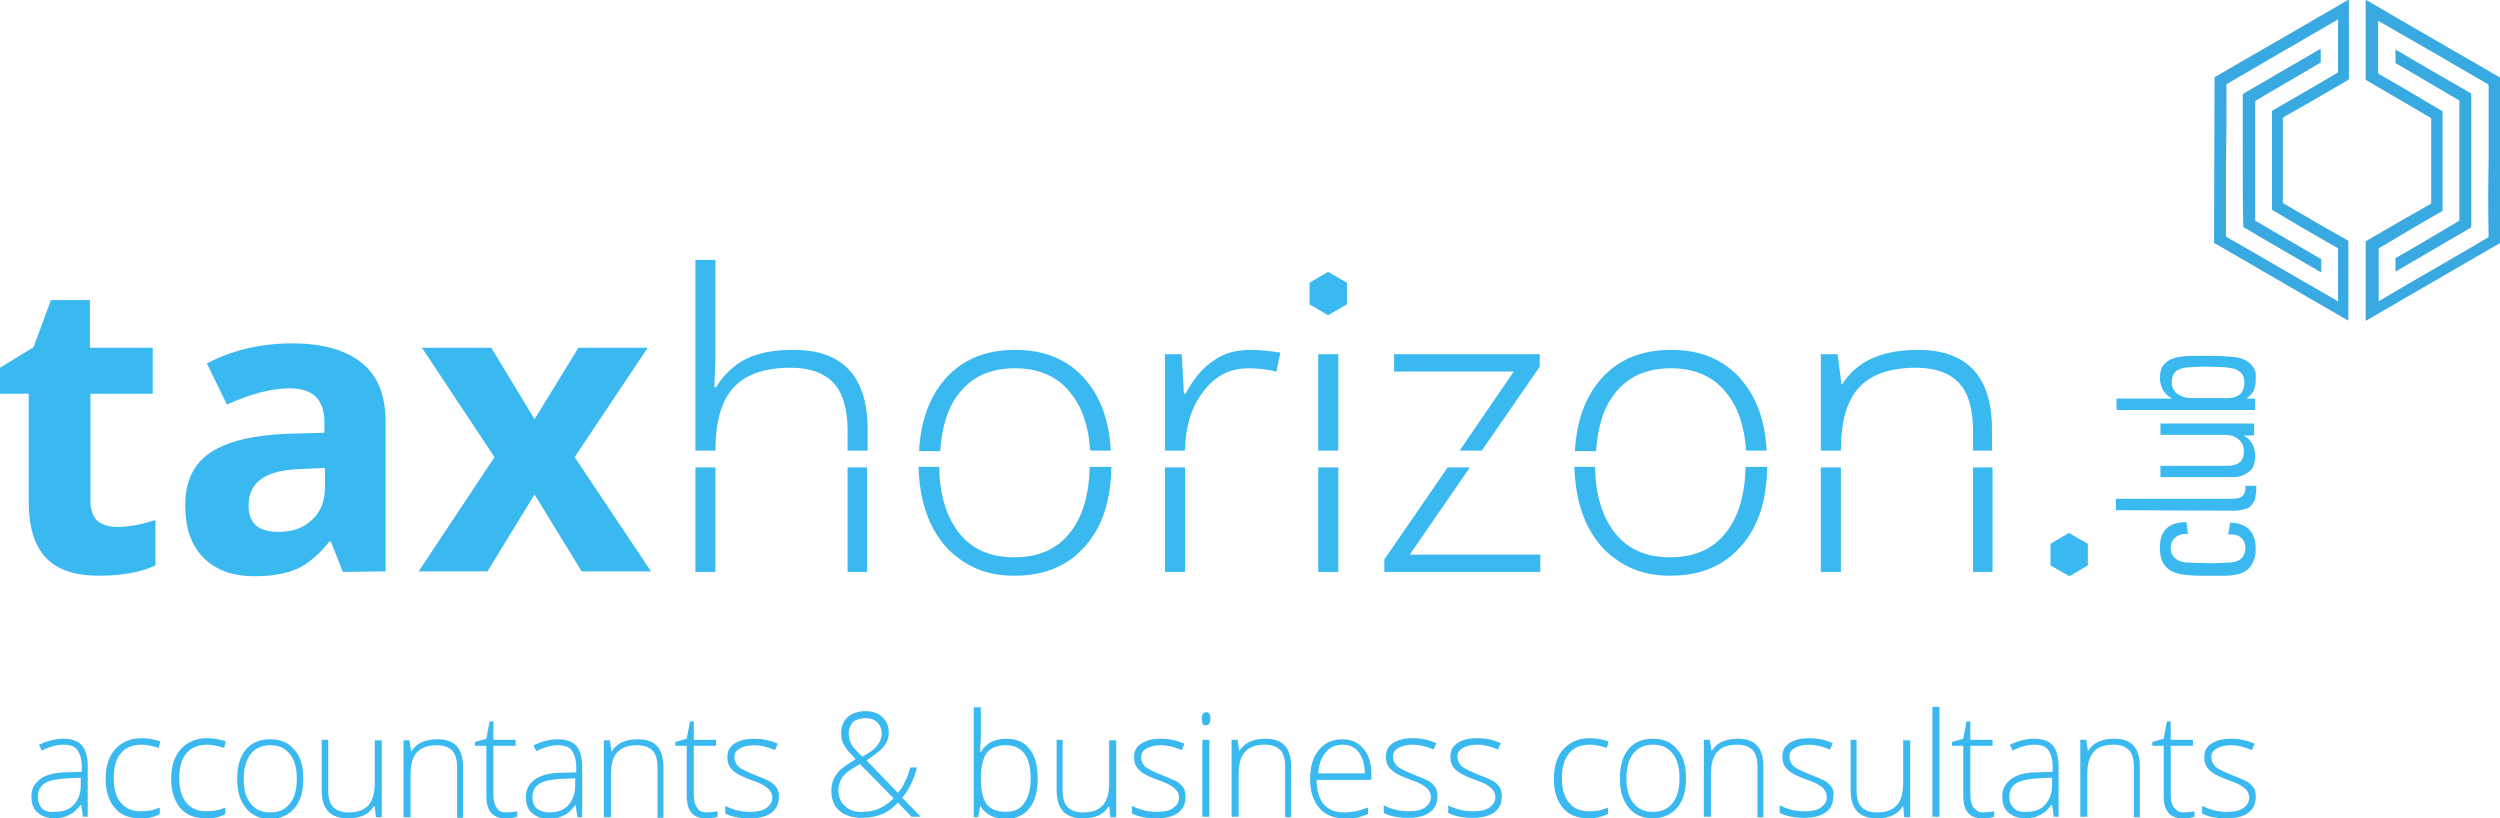
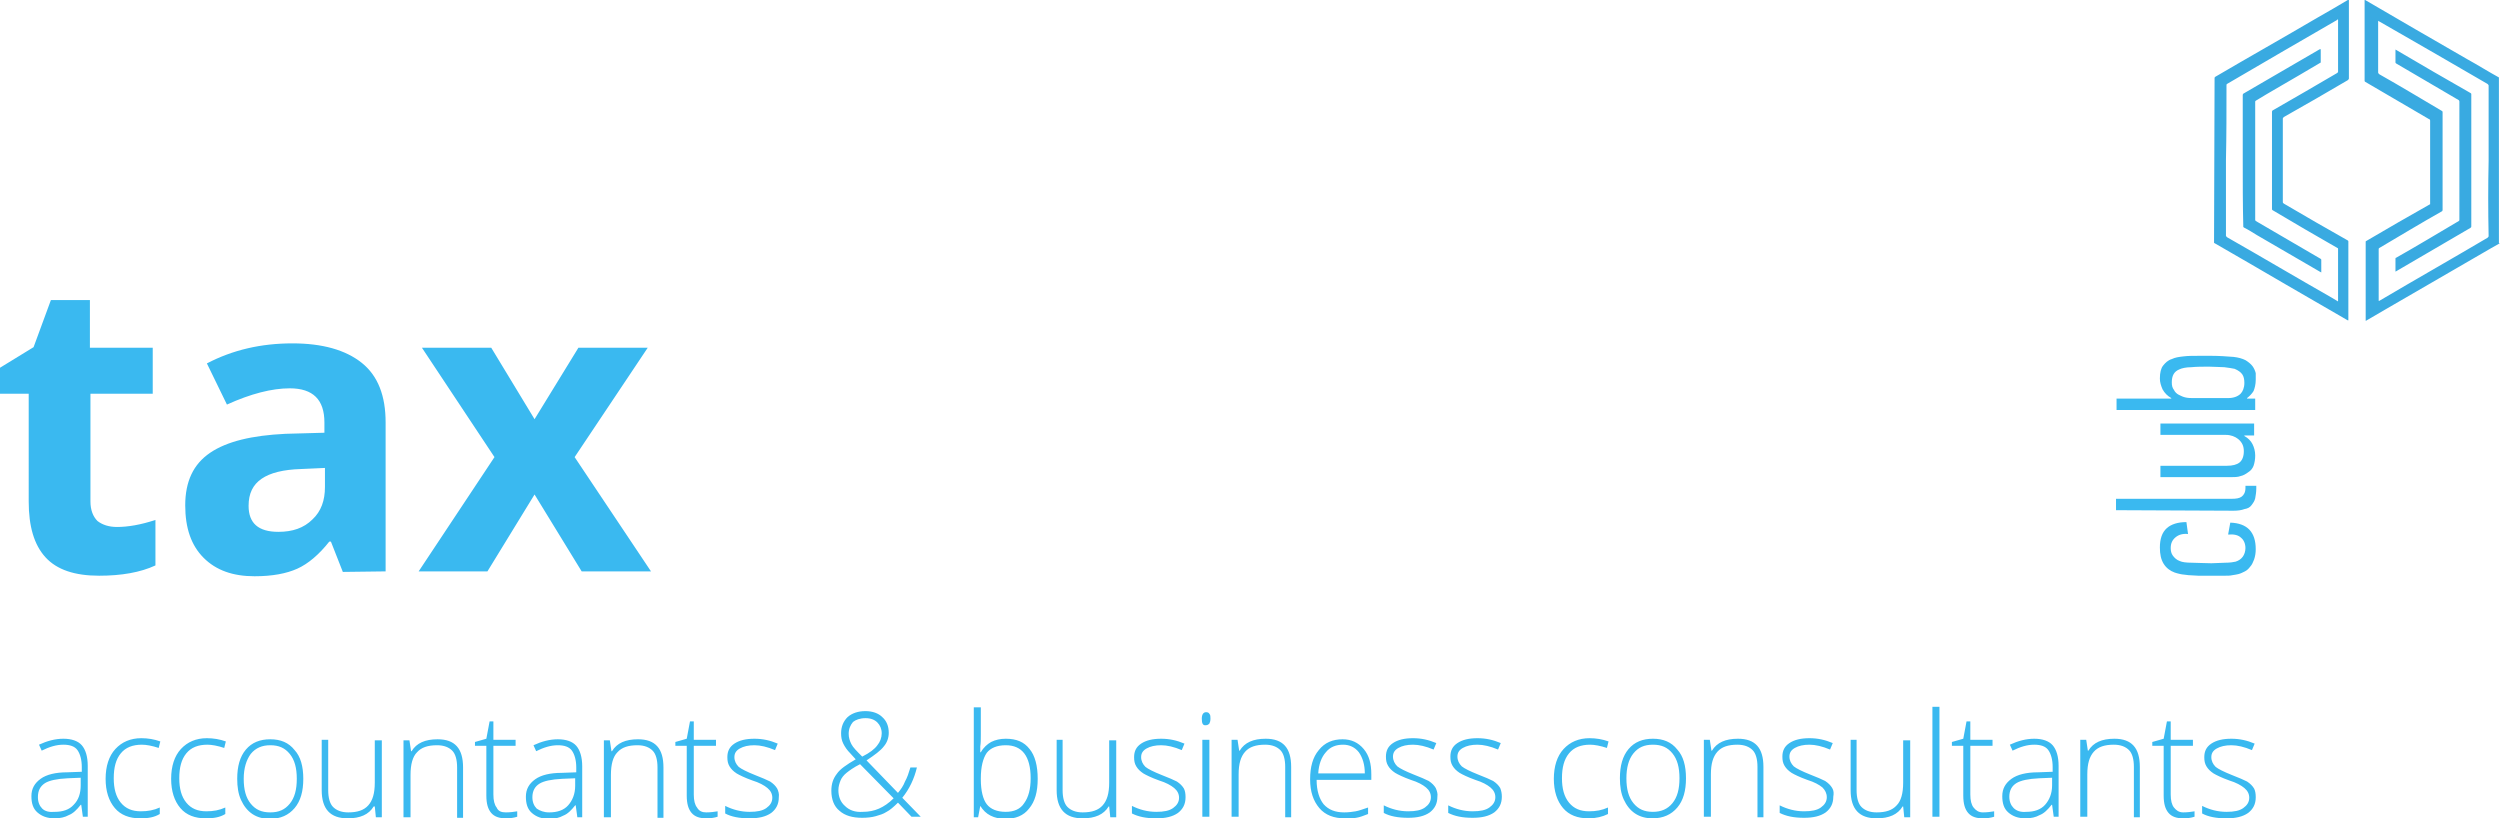
<svg xmlns="http://www.w3.org/2000/svg" version="1.1" id="Layer_1" x="0px" y="0px" width="461.6px" height="151.1px" viewBox="0 0 461.6 151.1" style="enable-background:new 0 0 461.6 151.1;" xml:space="preserve">
  <style type="text/css">

	.st0{fill:#39AAE1;}
	.st1{fill:#3AB9F0;}

</style>
  <g id="Layer_x0020_1">
    <g id="_284302168">
-       <polygon class="st1" points="241.8,52.2 245.2,50.2 245.2,50.2 248.7,52.2 248.7,56.2 245.2,58.2 241.8,56.2   " />
-       <path class="st0" d="M459.5,29.7c0-4.6,0-9.3,0-13.9c0-0.1-0.1-0.2-0.2-0.3c-6.2-3.6-12.4-7.2-18.7-10.8c-0.5-0.3-0.9-0.5-1.4-0.8    c-0.1-0.1-0.1-0.1-0.1,0.1V4c0,3.1,0,6.2,0,9.4c0,0.1,0.1,0.2,0.2,0.3c3.9,2.2,7.7,4.5,11.6,6.8c0.1,0.1,0.1,0.1,0.1,0.2    c0,6,0,12.1,0,18.1c0,0.1-0.1,0.2-0.1,0.2c-3.9,2.2-7.7,4.5-11.6,6.8c-0.1,0.1-0.1,0.1-0.1,0.2c0,3.1,0,6.3,0,9.4    c0,0.2,0,0.2,0.2,0.1c6.6-3.9,13.3-7.7,19.9-11.6c0.1-0.1,0.2-0.2,0.2-0.3C459.4,38.9,459.4,34.3,459.5,29.7L459.5,29.7z     M414.1,29.7c0-4,0-8.1,0-12.1c0-0.1,0-0.2,0.1-0.3c4.7-2.7,9.4-5.5,14.1-8.2c0,0,0.1,0,0.1,0c0.1-0.1,0.1,0,0.1,0.1    c0,0.8,0,1.5,0,2.3c0,0.1-0.1,0.1-0.1,0.1c-1.3,0.8-2.6,1.5-3.9,2.3c-2.7,1.6-5.4,3.1-8,4.7c-0.1,0.1-0.1,0.1-0.1,0.2v21.8    c0,0.1,0.1,0.2,0.1,0.2c4,2.3,8,4.7,12,7c0.1,0.1,0.1,0.1,0.1,0.2c0,0.7,0,1.4,0,2.1c0,0.1,0,0.1,0,0.2c-0.1,0-0.1-0.1-0.2-0.1    c-3.9-2.3-7.8-4.5-11.7-6.8c-0.8-0.5-1.6-1-2.4-1.4c-0.1-0.1-0.1-0.1-0.1-0.2C414.1,37.8,414.1,33.7,414.1,29.7L414.1,29.7z     M456.3,29.7c0,4,0,8.1,0,12.1c0,0.2-0.1,0.2-0.2,0.3c-4.6,2.7-9.1,5.3-13.7,8c-0.1,0-0.1,0.1-0.1,0.1c0-0.1,0-0.1,0-0.2    c0-0.7,0-1.4,0-2.2c0-0.1,0-0.2,0.1-0.2c3.9-2.2,7.7-4.5,11.6-6.8c0.1-0.1,0.1-0.1,0.1-0.2c0-7.3,0-14.5,0-21.8    c0-0.1,0-0.2-0.1-0.3c-3.9-2.3-7.7-4.5-11.6-6.8c-0.1-0.1-0.1-0.1-0.1-0.2c0-0.7,0-1.5,0-2.2c0-0.2,0-0.2,0.1-0.1    c4.6,2.7,9.2,5.4,13.8,8c0.1,0.1,0.1,0.1,0.1,0.2C456.3,21.6,456.3,25.6,456.3,29.7L456.3,29.7z M411,29.6c0,4.6,0,9.3,0,13.9    c0,0.1,0.1,0.2,0.2,0.3c6.5,3.7,12.9,7.5,19.4,11.2c0.3,0.2,0.7,0.4,1,0.6c0.1,0.1,0.1,0.1,0.1-0.1c0,0,0,0,0-0.1    c0-3.1,0-6.3,0-9.4c0-0.1,0-0.2-0.1-0.2c-4-2.3-8-4.6-12-7c-0.1-0.1-0.1-0.1-0.1-0.2V20.6c0-0.1,0.1-0.2,0.1-0.2    c4-2.3,8-4.6,11.9-6.9c0.1-0.1,0.2-0.1,0.2-0.3c0-3.1,0-6.3,0-9.4c0,0,0-0.1,0-0.1c0-0.1,0-0.1-0.1-0.1c0,0-0.1,0-0.1,0.1    c-6.8,3.9-13.6,7.9-20.3,11.8c-0.1,0.1-0.1,0.1-0.1,0.2C411.1,20.4,411.1,25,411,29.6L411,29.6z M408.9,14.3    c0.1,0,0.1-0.1,0.1-0.1c6.3-3.7,12.7-7.3,19-11c1.9-1.1,3.7-2.1,5.5-3.2c0.2-0.1,0.2-0.1,0.2,0.1c0,4.8,0,9.6,0,14.4    c0,0.1-0.1,0.2-0.2,0.3c-3.9,2.3-7.9,4.6-11.8,6.8c-0.1,0.1-0.2,0.2-0.2,0.3c0,5.2,0,10.3,0,15.4c0,0.2,0.1,0.2,0.2,0.3    c3.9,2.3,7.9,4.6,11.8,6.8c0.1,0.1,0.1,0.1,0.1,0.2c0,4.8,0,9.6,0,14.4c0,0.2,0,0.2-0.2,0.1c-3.8-2.2-7.6-4.4-11.4-6.6    c-4.4-2.6-8.8-5.1-13.1-7.6c0,0-0.1,0-0.1-0.1L408.9,14.3L408.9,14.3z M461.6,44.9c-0.5,0.3-1.1,0.6-1.6,0.9    c-6.5,3.8-13,7.5-19.5,11.3c-1.2,0.7-2.4,1.4-3.6,2.1c-0.1,0.1-0.1,0.1-0.1-0.1V44.7c0-0.1,0-0.2,0.1-0.2    c3.9-2.3,7.9-4.6,11.8-6.8c0.1-0.1,0.2-0.2,0.2-0.3c0-5.2,0-10.3,0-15.4c0-0.2-0.1-0.3-0.2-0.3c-3.9-2.3-7.9-4.6-11.8-6.9    c-0.1-0.1-0.1-0.1-0.1-0.2V0.1c0-0.1,0-0.1,0-0.2c0.1,0,0.1,0,0.1,0.1c6.2,3.6,12.5,7.3,18.8,10.9c2,1.1,3.9,2.3,5.9,3.4V44.9z" />
-       <path class="st1" d="M156.5,105.6V86.3h3.6v19.3H156.5z M156.5,83.2v-3.7c0-4-0.9-7-2.6-8.8c-1.7-1.8-4.3-2.8-7.9-2.8    c-4.8,0-8.3,1.2-10.6,3.7c-2.2,2.4-3.3,6.3-3.3,11.6h-3.7V48h3.7v18.3l-0.2,5.2h0.3c1.5-2.4,3.4-4.2,5.7-5.3    c2.3-1.1,5.1-1.6,8.6-1.6c9.1,0,13.7,4.9,13.7,14.7v3.9L156.5,83.2L156.5,83.2z M132.1,86.3v19.3h-3.7V86.3H132.1z M205.2,86.3    c-0.1,6.2-1.7,11-4.8,14.5c-3.2,3.7-7.5,5.5-13.2,5.5c-3.5,0-6.6-0.8-9.3-2.6c-2.7-1.7-4.7-4.1-6.2-7.3c-1.3-3-2-6.3-2.1-10.2h3.8    c0.1,5.1,1.3,9.1,3.6,12.1c2.4,3.1,5.8,4.6,10.3,4.6c4.4,0,7.9-1.5,10.3-4.6c2.3-2.9,3.5-7,3.6-12.1H205.2L205.2,86.3z     M169.7,83.2c0.3-5.5,1.9-9.8,4.7-13.1c3.2-3.7,7.5-5.5,13.1-5.5c5.5,0,9.9,1.9,13,5.6c2.8,3.3,4.3,7.6,4.6,13h-3.8    c-0.3-4.5-1.5-8-3.6-10.6c-2.4-3.1-5.9-4.6-10.3-4.6c-4.4,0-7.9,1.5-10.3,4.6c-2.1,2.6-3.2,6.2-3.5,10.7H169.7L169.7,83.2z     M230.9,64.6c1.7,0,3.5,0.2,5.5,0.5l-0.7,3.5c-1.7-0.4-3.4-0.6-5.2-0.6c-3.4,0-6.2,1.4-8.4,4.4c-2.2,2.9-3.2,6.4-3.3,10.8h-3.7    V65.4h3.1l0.4,7.3h0.3c1.6-3,3.4-5,5.3-6.2C226,65.2,228.3,64.6,230.9,64.6L230.9,64.6z M218.8,86.3v19.3h-3.7V86.3H218.8z     M247.1,105.6h-3.7V86.3h3.7V105.6z M243.4,83.2V65.4h3.7v17.8H243.4z M284.3,105.6h-28.7v-2.3l11.7-17h4.1l-11.1,16.1h24.1V105.6    z M269.5,83.2l10-14.6h-22.1v-3.2h26.9v2.3l-10.7,15.5L269.5,83.2L269.5,83.2z M326.3,86.3c-0.1,6.2-1.7,11-4.8,14.5    c-3.2,3.7-7.5,5.5-13.2,5.5c-3.5,0-6.6-0.8-9.3-2.6c-2.7-1.7-4.7-4.1-6.2-7.3c-1.3-3-2-6.3-2.1-10.2h3.8c0.1,5.1,1.3,9.1,3.6,12.1    c2.4,3.1,5.8,4.6,10.3,4.6c4.4,0,7.9-1.5,10.3-4.6c2.3-2.9,3.5-7,3.6-12.1H326.3L326.3,86.3z M290.8,83.2    c0.3-5.5,1.9-9.8,4.7-13.1c3.2-3.7,7.5-5.5,13.1-5.5c5.5,0,9.9,1.9,13,5.6c2.8,3.3,4.3,7.6,4.6,13h-3.8c-0.3-4.5-1.5-8-3.6-10.6    c-2.4-3.1-5.9-4.6-10.3-4.6c-4.4,0-7.9,1.5-10.3,4.6c-2.1,2.6-3.2,6.2-3.5,10.7H290.8L290.8,83.2z M364.3,105.6V86.3h3.6v19.3    H364.3z M364.3,83.2v-3.7c0-4-0.9-7-2.6-8.8c-1.7-1.8-4.3-2.8-7.9-2.8c-4.8,0-8.3,1.2-10.6,3.7c-2.2,2.4-3.3,6.3-3.3,11.6h-3.7    V65.4h3.1l0.7,5.5h0.2c2.6-4.2,7.3-6.3,13.9-6.3c9.1,0,13.7,4.9,13.7,14.7v3.9L364.3,83.2L364.3,83.2z M339.9,86.3v19.3h-3.7V86.3    H339.9z" />
+       <path class="st0" d="M459.5,29.7c0-4.6,0-9.3,0-13.9c0-0.1-0.1-0.2-0.2-0.3c-6.2-3.6-12.4-7.2-18.7-10.8c-0.5-0.3-0.9-0.5-1.4-0.8    c-0.1-0.1-0.1-0.1-0.1,0.1V4c0,3.1,0,6.2,0,9.4c0,0.1,0.1,0.2,0.2,0.3c3.9,2.2,7.7,4.5,11.6,6.8c0.1,0.1,0.1,0.1,0.1,0.2    c0,6,0,12.1,0,18.1c0,0.1-0.1,0.2-0.1,0.2c-3.9,2.2-7.7,4.5-11.6,6.8c-0.1,0.1-0.1,0.1-0.1,0.2c0,3.1,0,6.3,0,9.4    c0,0.2,0,0.2,0.2,0.1c6.6-3.9,13.3-7.7,19.9-11.6c0.1-0.1,0.2-0.2,0.2-0.3C459.4,38.9,459.4,34.3,459.5,29.7L459.5,29.7z     M414.1,29.7c0-4,0-8.1,0-12.1c0-0.1,0-0.2,0.1-0.3c4.7-2.7,9.4-5.5,14.1-8.2c0,0,0.1,0,0.1,0c0.1-0.1,0.1,0,0.1,0.1    c0,0.8,0,1.5,0,2.3c0,0.1-0.1,0.1-0.1,0.1c-1.3,0.8-2.6,1.5-3.9,2.3c-2.7,1.6-5.4,3.1-8,4.7c-0.1,0.1-0.1,0.1-0.1,0.2v21.8    c0,0.1,0.1,0.2,0.1,0.2c4,2.3,8,4.7,12,7c0.1,0.1,0.1,0.1,0.1,0.2c0,0.7,0,1.4,0,2.1c0,0.1,0,0.1,0,0.2c-0.1,0-0.1-0.1-0.2-0.1    c-3.9-2.3-7.8-4.5-11.7-6.8c-0.8-0.5-1.6-1-2.4-1.4c-0.1-0.1-0.1-0.1-0.1-0.2C414.1,37.8,414.1,33.7,414.1,29.7L414.1,29.7z     M456.3,29.7c0,4,0,8.1,0,12.1c0,0.2-0.1,0.2-0.2,0.3c-4.6,2.7-9.1,5.3-13.7,8c-0.1,0-0.1,0.1-0.1,0.1c0-0.1,0-0.1,0-0.2    c0-0.7,0-1.4,0-2.2c0-0.1,0-0.2,0.1-0.2c3.9-2.2,7.7-4.5,11.6-6.8c0.1-0.1,0.1-0.1,0.1-0.2c0-7.3,0-14.5,0-21.8    c0-0.1,0-0.2-0.1-0.3c-3.9-2.3-7.7-4.5-11.6-6.8c-0.1-0.1-0.1-0.1-0.1-0.2c0-0.7,0-1.5,0-2.2c0-0.2,0-0.2,0.1-0.1    c4.6,2.7,9.2,5.4,13.8,8c0.1,0.1,0.1,0.1,0.1,0.2C456.3,21.6,456.3,25.6,456.3,29.7L456.3,29.7z M411,29.6c0,4.6,0,9.3,0,13.9    c0,0.1,0.1,0.2,0.2,0.3c6.5,3.7,12.9,7.5,19.4,11.2c0.3,0.2,0.7,0.4,1,0.6c0.1,0.1,0.1,0.1,0.1-0.1c0,0,0,0,0-0.1    c0-3.1,0-6.3,0-9.4c0-0.1,0-0.2-0.1-0.2c-4-2.3-8-4.6-12-7c-0.1-0.1-0.1-0.1-0.1-0.2V20.6c0-0.1,0.1-0.2,0.1-0.2    c4-2.3,8-4.6,11.9-6.9c0.1-0.1,0.2-0.1,0.2-0.3c0-3.1,0-6.3,0-9.4c0,0,0-0.1,0-0.1c0-0.1,0-0.1-0.1-0.1c0,0-0.1,0-0.1,0.1    c-6.8,3.9-13.6,7.9-20.3,11.8c-0.1,0.1-0.1,0.1-0.1,0.2C411.1,20.4,411.1,25,411,29.6L411,29.6z M408.9,14.3    c0.1,0,0.1-0.1,0.1-0.1c6.3-3.7,12.7-7.3,19-11c1.9-1.1,3.7-2.1,5.5-3.2c0.2-0.1,0.2-0.1,0.2,0.1c0,4.8,0,9.6,0,14.4    c0,0.1-0.1,0.2-0.2,0.3c-3.9,2.3-7.9,4.6-11.8,6.8c-0.1,0.1-0.2,0.2-0.2,0.3c0,5.2,0,10.3,0,15.4c0,0.2,0.1,0.2,0.2,0.3    c3.9,2.3,7.9,4.6,11.8,6.8c0.1,0.1,0.1,0.1,0.1,0.2c0,4.8,0,9.6,0,14.4c0,0.2,0,0.2-0.2,0.1c-3.8-2.2-7.6-4.4-11.4-6.6    c-4.4-2.6-8.8-5.1-13.1-7.6c0,0-0.1,0-0.1-0.1L408.9,14.3L408.9,14.3z M461.6,44.9c-0.5,0.3-1.1,0.6-1.6,0.9    c-6.5,3.8-13,7.5-19.5,11.3c-1.2,0.7-2.4,1.4-3.6,2.1c-0.1,0.1-0.1,0.1-0.1-0.1V44.7c0-0.1,0-0.2,0.1-0.2    c3.9-2.3,7.9-4.6,11.8-6.8c0-5.2,0-10.3,0-15.4c0-0.2-0.1-0.3-0.2-0.3c-3.9-2.3-7.9-4.6-11.8-6.9    c-0.1-0.1-0.1-0.1-0.1-0.2V0.1c0-0.1,0-0.1,0-0.2c0.1,0,0.1,0,0.1,0.1c6.2,3.6,12.5,7.3,18.8,10.9c2,1.1,3.9,2.3,5.9,3.4V44.9z" />
      <path class="st1" d="M21.6,97.3c2,0,4.4-0.4,7.1-1.3v8.4c-2.8,1.3-6.3,1.9-10.4,1.9c-4.5,0-7.8-1.1-9.9-3.4s-3.1-5.7-3.1-10.3    V72.7H0v-4.8l6.2-3.8l3.2-8.7h7.2v8.8h11.6v8.5H16.7v19.9c0,1.6,0.5,2.8,1.3,3.6C18.9,96.9,20.1,97.3,21.6,97.3L21.6,97.3z     M63.3,105.6l-2.2-5.6h-0.3c-1.9,2.4-3.9,4.1-5.9,5c-2,0.9-4.6,1.4-7.9,1.4c-4,0-7.1-1.1-9.4-3.4s-3.4-5.5-3.4-9.7    c0-4.4,1.5-7.6,4.6-9.7c3.1-2.1,7.7-3.2,13.9-3.5l7.2-0.2V78c0-4.2-2.1-6.3-6.4-6.3c-3.3,0-7.2,1-11.6,3l-3.7-7.6    c4.8-2.5,10-3.7,15.8-3.7c5.5,0,9.8,1.2,12.8,3.6c3,2.4,4.4,6.1,4.4,11v27.5L63.3,105.6L63.3,105.6z M60,86.4l-4.4,0.2    c-3.3,0.1-5.7,0.7-7.3,1.8c-1.6,1.1-2.4,2.7-2.4,5c0,3.2,1.8,4.8,5.5,4.8c2.6,0,4.7-0.7,6.3-2.3c1.6-1.5,2.3-3.5,2.3-6V86.4z     M91.3,84.4L77.9,64.2h12.8l8,13.2l8.1-13.2h12.8l-13.5,20.2l14.1,21.1h-12.8l-8.7-14.2l-8.7,14.2H77.3L91.3,84.4z" />
      <path class="st1" d="M398.8,101.1c0-1.6,0.4-2.8,1.3-3.6c0.8-0.7,2-1.1,3.6-1.1l0.3,2.2h0c-0.9-0.1-1.7,0.1-2.3,0.6    c-0.6,0.5-0.9,1.1-0.9,2c0,0.5,0.1,1,0.4,1.4c0.3,0.4,0.7,0.8,1.3,1c0.4,0.2,1.2,0.3,2.2,0.3c1,0,2.2,0.1,3.6,0.1    c0.9,0,1.8-0.1,2.6-0.1c0.8,0,1.5-0.1,1.9-0.2c0.6-0.2,1-0.5,1.3-0.9c0.3-0.4,0.5-1,0.5-1.6c0-0.8-0.3-1.5-0.8-1.9    c-0.5-0.5-1.3-0.7-2.4-0.6l0.4-2.2c3.1,0.1,4.7,1.7,4.7,4.9c0,0.7-0.1,1.3-0.3,1.9c-0.2,0.5-0.4,1-0.7,1.3c-0.3,0.4-0.6,0.7-1,0.9    c-0.4,0.2-0.8,0.4-1.2,0.5c-0.3,0.1-0.6,0.1-1.1,0.2c-0.4,0.1-0.9,0.1-1.4,0.1c-0.5,0-1,0-1.5,0c-0.5,0-1,0-1.5,0    c-0.6,0-1.2,0-1.9,0c-0.6,0-1.2-0.1-1.8-0.1c-0.6-0.1-1.1-0.1-1.5-0.2c-0.5-0.1-0.8-0.2-1.1-0.3c-0.8-0.3-1.5-0.8-2-1.6    S398.8,102.3,398.8,101.1L398.8,101.1z M390.7,94.2v-2.1H412c0.9,0,1.5-0.1,1.9-0.4c0.4-0.3,0.7-0.8,0.7-1.6v-0.4h2v0.5    c0,0.7-0.1,1.2-0.2,1.8c-0.1,0.5-0.4,0.9-0.7,1.3s-0.7,0.6-1.3,0.7c-0.5,0.2-1.2,0.3-2,0.3L390.7,94.2L390.7,94.2z M414.4,80.4    v0.1c0.7,0.4,1.2,0.9,1.5,1.5c0.3,0.6,0.5,1.3,0.5,2.1c0,0.7-0.1,1.3-0.3,1.9c-0.2,0.5-0.5,0.9-1,1.2c-0.4,0.3-0.9,0.6-1.4,0.7    c-0.5,0.2-1.2,0.2-1.8,0.2h-13V86h12.3c1,0,1.8-0.2,2.3-0.6c0.5-0.4,0.8-1.1,0.8-2.1c0-0.9-0.3-1.6-1-2.2    c-0.6-0.5-1.4-0.8-2.3-0.8h-12.1v-2.1h17.3v2.2H414.4L414.4,80.4z M414.4,70.7c0-0.6-0.1-1.2-0.4-1.6c-0.3-0.4-0.7-0.7-1.4-1    c-0.5-0.1-1.1-0.2-1.9-0.3c-0.8,0-1.8-0.1-2.8-0.1c-1.2,0-2.3,0-3.3,0.1c-1,0-1.8,0.2-2.2,0.4c-1,0.4-1.4,1.2-1.4,2.4    c0,0.6,0.1,1,0.4,1.4c0.2,0.4,0.5,0.7,0.9,0.9c0.4,0.2,0.8,0.4,1.3,0.5c0.5,0.1,0.9,0.1,1.4,0.1h6.4c1,0,1.8-0.3,2.3-0.8    C414.1,72.3,414.4,71.6,414.4,70.7L414.4,70.7z M416.5,70.1c0,0.9-0.2,1.6-0.4,2.1c-0.3,0.5-0.7,0.9-1.2,1.3v0.1h1.5v2.1h-25.6    v-2.1h10.1v-0.1c-0.7-0.4-1.2-0.9-1.6-1.6c-0.3-0.7-0.5-1.3-0.5-2c0-1.1,0.2-1.9,0.6-2.4c0.4-0.5,0.9-1,1.6-1.2    c0.6-0.3,1.3-0.4,2.2-0.5c0.8-0.1,1.8-0.1,2.7-0.1h2.5c1.3,0,2.7,0.1,4,0.2c0.9,0.1,1.6,0.3,2.2,0.6c0.5,0.3,1,0.7,1.3,1.1    c0.3,0.4,0.5,0.9,0.6,1.3C416.5,69.3,416.5,69.7,416.5,70.1L416.5,70.1z" />
      <path class="st1" d="M15.3,150.8l-0.3-2.2h-0.1c-0.7,0.9-1.4,1.6-2.2,1.9c-0.7,0.4-1.6,0.6-2.6,0.6c-1.4,0-2.4-0.4-3.2-1.1    c-0.8-0.7-1.1-1.7-1.1-3c0-1.4,0.6-2.4,1.7-3.2c1.1-0.8,2.8-1.2,4.9-1.2l2.7-0.1v-0.9c0-1.3-0.3-2.4-0.8-3.1c-0.5-0.7-1.4-1-2.6-1    c-1.3,0-2.6,0.4-4,1.1l-0.5-1.1c1.5-0.7,3-1.1,4.5-1.1c1.5,0,2.7,0.4,3.4,1.2s1.1,2.1,1.1,3.8v9.4H15.3L15.3,150.8z M10.1,149.9    c1.5,0,2.7-0.4,3.5-1.3c0.9-0.9,1.3-2.1,1.3-3.6v-1.4l-2.4,0.1c-2,0.1-3.4,0.4-4.2,0.9C7.4,145.2,7,146,7,147.2    c0,0.9,0.3,1.6,0.8,2.1S9.1,150,10.1,149.9L10.1,149.9z M25.9,151.1c-2,0-3.6-0.6-4.7-1.9c-1.1-1.3-1.7-3.1-1.7-5.4    c0-2.3,0.6-4.2,1.8-5.5c1.2-1.3,2.8-2,4.8-2c1.2,0,2.4,0.2,3.5,0.6l-0.3,1.2c-1.2-0.4-2.3-0.6-3.1-0.6c-1.7,0-3,0.5-3.9,1.6    s-1.3,2.6-1.3,4.6c0,1.9,0.4,3.4,1.3,4.5s2.1,1.6,3.7,1.6c1.3,0,2.4-0.2,3.5-0.7v1.2C28.5,150.9,27.4,151.1,25.9,151.1L25.9,151.1    z M38,151.1c-2,0-3.6-0.6-4.7-1.9c-1.1-1.3-1.7-3.1-1.7-5.4c0-2.3,0.6-4.2,1.8-5.5c1.2-1.3,2.8-2,4.8-2c1.2,0,2.4,0.2,3.5,0.6    l-0.3,1.2c-1.2-0.4-2.3-0.6-3.1-0.6c-1.7,0-3,0.5-3.9,1.6s-1.3,2.6-1.3,4.6c0,1.9,0.4,3.4,1.3,4.5s2.1,1.6,3.7,1.6    c1.3,0,2.4-0.2,3.5-0.7v1.2C40.6,150.9,39.5,151.1,38,151.1L38,151.1z M56,143.8c0,2.3-0.5,4.1-1.6,5.4c-1.1,1.3-2.6,2-4.6,2    c-1.2,0-2.3-0.3-3.2-0.9c-0.9-0.6-1.6-1.5-2.1-2.6c-0.5-1.1-0.7-2.4-0.7-3.9c0-2.3,0.5-4.1,1.6-5.4c1.1-1.3,2.6-1.9,4.5-1.9    c1.9,0,3.4,0.6,4.5,2C55.5,139.7,56,141.5,56,143.8L56,143.8z M45,143.8c0,2,0.4,3.5,1.3,4.6c0.9,1.1,2,1.6,3.6,1.6    s2.7-0.5,3.6-1.6c0.9-1.1,1.3-2.6,1.3-4.6s-0.4-3.5-1.3-4.6s-2-1.6-3.6-1.6c-1.5,0-2.7,0.5-3.6,1.6C45.5,140.3,45,141.8,45,143.8z     M60.6,136.7v9.2c0,1.4,0.3,2.5,0.9,3.1c0.6,0.6,1.5,1,2.8,1c1.7,0,2.9-0.4,3.7-1.3c0.8-0.9,1.2-2.2,1.2-4.2v-7.8h1.3v14.2h-1.1    l-0.2-2H69c-0.9,1.5-2.5,2.2-4.8,2.2c-3.2,0-4.8-1.7-4.8-5.2v-9.3H60.6z M84.4,150.9v-9.2c0-1.4-0.3-2.5-0.9-3.1s-1.5-1-2.8-1    c-1.7,0-2.9,0.4-3.7,1.3c-0.8,0.8-1.2,2.2-1.2,4.2v7.8h-1.3v-14.2h1.1l0.3,2H76c0.9-1.5,2.5-2.2,4.8-2.2c3.2,0,4.7,1.7,4.7,5.2    v9.3H84.4z M93.4,150c0.8,0,1.5-0.1,2.1-0.2v1c-0.6,0.2-1.3,0.3-2.1,0.3c-1.2,0-2.1-0.3-2.7-1s-0.9-1.7-0.9-3.2v-9.2h-2.1v-0.7    l2.1-0.6l0.6-3.2h0.7v3.4h4.1v1.1h-4.1v9c0,1.1,0.2,1.9,0.6,2.4C92,149.8,92.6,150,93.4,150L93.4,150z M106.6,150.9l-0.3-2.2h-0.1    c-0.7,0.9-1.4,1.6-2.2,1.9c-0.7,0.4-1.6,0.6-2.6,0.6c-1.4,0-2.4-0.4-3.2-1.1c-0.8-0.7-1.1-1.7-1.1-3c0-1.4,0.6-2.4,1.7-3.2    s2.8-1.2,4.9-1.2l2.7-0.1v-0.9c0-1.3-0.3-2.4-0.8-3.1c-0.5-0.7-1.4-1-2.6-1c-1.3,0-2.6,0.4-4,1.1l-0.5-1.1c1.5-0.7,3-1.1,4.5-1.1    c1.5,0,2.7,0.4,3.4,1.2s1.1,2.1,1.1,3.8v9.4H106.6L106.6,150.9z M101.4,150c1.5,0,2.7-0.4,3.5-1.3c0.8-0.9,1.3-2.1,1.3-3.6v-1.4    l-2.4,0.1c-2,0.1-3.4,0.4-4.2,0.9c-0.8,0.5-1.3,1.3-1.3,2.5c0,0.9,0.3,1.6,0.8,2.1C99.7,149.7,100.4,150,101.4,150L101.4,150z     M121.4,150.9v-9.2c0-1.4-0.3-2.5-0.9-3.1s-1.5-1-2.8-1c-1.7,0-2.9,0.4-3.7,1.3c-0.8,0.8-1.2,2.2-1.2,4.2v7.8h-1.3v-14.2h1.1    l0.3,2h0.1c0.9-1.5,2.5-2.2,4.8-2.2c3.2,0,4.7,1.7,4.7,5.2v9.3H121.4z M130.4,150c0.8,0,1.5-0.1,2.1-0.2v1    c-0.6,0.2-1.3,0.3-2.1,0.3c-1.2,0-2.1-0.3-2.7-1s-0.9-1.7-0.9-3.2v-9.2h-2.1v-0.7l2.1-0.6l0.6-3.2h0.7v3.4h4.1v1.1h-4.1v9    c0,1.1,0.2,1.9,0.6,2.4C129.1,149.8,129.7,150,130.4,150L130.4,150z M143.8,147.2c0,1.3-0.5,2.2-1.4,2.9c-1,0.7-2.3,1-4,1    c-1.9,0-3.4-0.3-4.5-0.9v-1.4c1.4,0.7,2.9,1.1,4.5,1.1c1.4,0,2.4-0.2,3.1-0.7s1.1-1.1,1.1-1.9c0-0.7-0.3-1.3-0.9-1.8    c-0.6-0.5-1.5-1-2.8-1.4c-1.4-0.5-2.4-1-2.9-1.3c-0.6-0.4-1-0.8-1.3-1.3c-0.3-0.5-0.4-1-0.4-1.7c0-1.1,0.4-1.9,1.3-2.5    s2.1-0.9,3.7-0.9c1.5,0,2.9,0.3,4.3,0.9l-0.5,1.2c-1.4-0.6-2.7-0.9-3.8-0.9c-1.1,0-2,0.2-2.7,0.6c-0.7,0.4-1,0.9-1,1.6    c0,0.7,0.3,1.3,0.8,1.8c0.5,0.4,1.5,0.9,3,1.5c1.3,0.5,2.2,0.9,2.8,1.2c0.6,0.4,1,0.8,1.3,1.3C143.7,146,143.9,146.6,143.8,147.2    L143.8,147.2z M153.5,146c0-1.2,0.3-2.2,1-3.1c0.6-0.9,1.8-1.7,3.5-2.7l-1-1.1c-0.6-0.6-1-1.2-1.3-1.8c-0.3-0.6-0.4-1.2-0.4-1.9    c0-1.2,0.4-2.2,1.2-3c0.8-0.7,1.9-1.1,3.3-1.1c1.3,0,2.4,0.4,3.1,1.1c0.8,0.7,1.2,1.7,1.2,2.9c0,0.9-0.3,1.8-0.9,2.5    c-0.6,0.8-1.7,1.6-3.2,2.6l5.8,6c0.5-0.6,1-1.3,1.3-2.1c0.4-0.7,0.7-1.6,1-2.6h1.2c-0.5,2.1-1.4,4-2.7,5.6l3.4,3.5h-1.7l-2.5-2.6    c-0.8,0.8-1.5,1.4-2.1,1.7c-0.6,0.4-1.3,0.6-2,0.8c-0.7,0.2-1.6,0.3-2.5,0.3c-1.8,0-3.2-0.4-4.2-1.3    C154,148.9,153.5,147.6,153.5,146L153.5,146z M159.3,149.9c1.1,0,2.1-0.2,3-0.6c0.9-0.4,1.8-1,2.7-1.9l-6.2-6.3    c-1.2,0.6-2,1.2-2.5,1.6c-0.5,0.4-0.9,0.9-1.1,1.4c-0.2,0.5-0.4,1.1-0.4,1.8c0,1.2,0.4,2.2,1.2,2.9    C156.8,149.6,157.9,150,159.3,149.9L159.3,149.9z M156.7,135.5c0,0.7,0.2,1.3,0.5,1.9s1,1.3,2,2.3c1.4-0.7,2.3-1.4,2.8-2.1    c0.5-0.6,0.8-1.4,0.8-2.2c0-0.8-0.3-1.5-0.8-2s-1.2-0.8-2.2-0.8c-1,0-1.8,0.3-2.3,0.7C157,133.9,156.7,134.6,156.7,135.5    L156.7,135.5z M185.7,136.4c2,0,3.4,0.6,4.4,1.9c1,1.2,1.5,3.1,1.5,5.5c0,2.4-0.5,4.2-1.6,5.5c-1,1.3-2.5,1.9-4.4,1.9    c-1,0-1.9-0.2-2.7-0.6s-1.4-1-1.9-1.8H181l-0.4,2.1h-0.8v-20.3h1.3v5.1c0,0.8,0,1.5-0.1,2.1l0,1.1h0.1c0.5-0.9,1.2-1.5,1.9-1.9    C183.8,136.6,184.7,136.4,185.7,136.4L185.7,136.4z M185.7,137.6c-1.6,0-2.8,0.5-3.5,1.4c-0.7,1-1.1,2.6-1.1,4.7v0.2    c0,2.1,0.4,3.7,1.1,4.6s1.9,1.4,3.5,1.4c1.5,0,2.7-0.5,3.4-1.6c0.8-1.1,1.2-2.6,1.2-4.6C190.3,139.6,188.7,137.6,185.7,137.6z     M196.2,136.7v9.2c0,1.4,0.3,2.5,0.9,3.1c0.6,0.6,1.5,1,2.8,1c1.7,0,2.9-0.4,3.7-1.3c0.8-0.9,1.2-2.2,1.2-4.2v-7.8h1.3v14.2h-1.1    l-0.2-2h-0.1c-0.9,1.5-2.5,2.2-4.8,2.2c-3.2,0-4.8-1.7-4.8-5.2v-9.3H196.2z M218.9,147.2c0,1.3-0.5,2.2-1.4,2.9c-1,0.7-2.3,1-4,1    c-1.9,0-3.3-0.3-4.5-0.9v-1.4c1.4,0.7,2.9,1.1,4.5,1.1c1.4,0,2.4-0.2,3.1-0.7c0.7-0.5,1.1-1.1,1.1-1.9c0-0.7-0.3-1.3-0.9-1.8    c-0.6-0.5-1.5-1-2.8-1.4c-1.4-0.5-2.4-1-2.9-1.3c-0.6-0.4-1-0.8-1.3-1.3c-0.3-0.5-0.4-1-0.4-1.7c0-1.1,0.4-1.9,1.3-2.5    c0.9-0.6,2.1-0.9,3.7-0.9c1.5,0,2.9,0.3,4.3,0.9l-0.5,1.2c-1.4-0.6-2.7-0.9-3.8-0.9c-1.1,0-2,0.2-2.7,0.6s-1,0.9-1,1.6    c0,0.7,0.3,1.3,0.8,1.8c0.5,0.4,1.5,0.9,3,1.5c1.3,0.5,2.2,0.9,2.8,1.2c0.6,0.4,1,0.8,1.3,1.3C218.8,146,218.9,146.5,218.9,147.2    L218.9,147.2z M223.3,150.8h-1.3v-14.2h1.3V150.8z M221.9,132.7c0-0.8,0.3-1.2,0.8-1.2c0.3,0,0.5,0.1,0.6,0.3    c0.2,0.2,0.2,0.5,0.2,0.9c0,0.4-0.1,0.7-0.2,0.9c-0.2,0.2-0.4,0.3-0.6,0.3C222.1,134,221.9,133.6,221.9,132.7L221.9,132.7z     M237.3,150.8v-9.2c0-1.4-0.3-2.5-0.9-3.1c-0.6-0.6-1.5-1-2.8-1c-1.7,0-2.9,0.4-3.7,1.3c-0.8,0.9-1.2,2.2-1.2,4.2v7.8h-1.3v-14.2    h1.1l0.3,2h0.1c0.9-1.5,2.5-2.2,4.8-2.2c3.2,0,4.7,1.7,4.7,5.2v9.3H237.3z M248.3,151.1c-2,0-3.6-0.6-4.7-1.9    c-1.1-1.3-1.7-3-1.7-5.3c0-2.3,0.5-4.1,1.6-5.4c1.1-1.4,2.6-2,4.4-2c1.6,0,2.9,0.6,3.9,1.8c1,1.2,1.4,2.7,1.4,4.7v1h-10.1    c0,2,0.5,3.5,1.3,4.5c0.9,1,2.1,1.5,3.8,1.5c0.8,0,1.5-0.1,2.1-0.2c0.6-0.1,1.4-0.4,2.3-0.7v1.2c-0.8,0.3-1.5,0.6-2.2,0.7    C249.9,151.1,249.1,151.1,248.3,151.1L248.3,151.1z M248,137.5c-1.3,0-2.4,0.4-3.2,1.4c-0.8,0.9-1.3,2.2-1.4,3.9h8.6    c0-1.6-0.4-2.9-1.1-3.9C250.2,138,249.2,137.5,248,137.5L248,137.5z M265.4,147.1c0,1.3-0.5,2.2-1.4,2.9c-1,0.7-2.3,1-4,1    c-1.9,0-3.4-0.3-4.5-0.9v-1.4c1.4,0.7,2.9,1.1,4.5,1.1c1.4,0,2.4-0.2,3.1-0.7s1.1-1.1,1.1-1.9c0-0.7-0.3-1.3-0.9-1.8    c-0.6-0.5-1.5-1-2.8-1.4c-1.4-0.5-2.4-1-2.9-1.3c-0.6-0.4-1-0.8-1.3-1.3c-0.3-0.5-0.4-1-0.4-1.7c0-1.1,0.4-1.9,1.3-2.5    s2.1-0.9,3.7-0.9c1.5,0,2.9,0.3,4.3,0.9l-0.5,1.2c-1.4-0.6-2.7-0.9-3.8-0.9c-1.1,0-2,0.2-2.7,0.6c-0.7,0.4-1,0.9-1,1.6    c0,0.7,0.3,1.3,0.8,1.8c0.5,0.4,1.5,0.9,3,1.5c1.3,0.5,2.2,0.9,2.8,1.2c0.6,0.4,1,0.8,1.3,1.3C265.3,146,265.5,146.5,265.4,147.1    L265.4,147.1z M277.3,147.1c0,1.3-0.5,2.2-1.4,2.9c-1,0.7-2.3,1-4,1c-1.9,0-3.3-0.3-4.5-0.9v-1.4c1.4,0.7,2.9,1.1,4.5,1.1    c1.4,0,2.4-0.2,3.1-0.7c0.7-0.5,1.1-1.1,1.1-1.9c0-0.7-0.3-1.3-0.9-1.8c-0.6-0.5-1.5-1-2.8-1.4c-1.4-0.5-2.4-1-2.9-1.3    c-0.6-0.4-1-0.8-1.3-1.3c-0.3-0.5-0.4-1-0.4-1.7c0-1.1,0.4-1.9,1.3-2.5c0.9-0.6,2.1-0.9,3.7-0.9c1.5,0,2.9,0.3,4.3,0.9l-0.5,1.2    c-1.4-0.6-2.7-0.9-3.8-0.9c-1.1,0-2,0.2-2.7,0.6c-0.7,0.4-1,0.9-1,1.6c0,0.7,0.3,1.3,0.8,1.8c0.5,0.4,1.5,0.9,3,1.5    c1.3,0.5,2.2,0.9,2.8,1.2c0.6,0.4,1,0.8,1.3,1.3C277.2,146,277.3,146.5,277.3,147.1L277.3,147.1z M293.3,151.1    c-2,0-3.6-0.6-4.7-1.9c-1.1-1.3-1.7-3.1-1.7-5.4c0-2.3,0.6-4.2,1.8-5.5c1.2-1.3,2.8-2,4.8-2c1.2,0,2.4,0.2,3.5,0.6l-0.3,1.2    c-1.2-0.4-2.3-0.6-3.1-0.6c-1.7,0-3,0.5-3.9,1.6c-0.9,1.1-1.3,2.6-1.3,4.6c0,1.9,0.4,3.4,1.3,4.5s2.1,1.6,3.7,1.6    c1.3,0,2.4-0.2,3.5-0.7v1.2C295.9,150.8,294.7,151.1,293.3,151.1L293.3,151.1z M311.3,143.7c0,2.3-0.5,4.1-1.6,5.4    c-1.1,1.3-2.6,2-4.6,2c-1.2,0-2.3-0.3-3.2-0.9c-0.9-0.6-1.6-1.5-2.1-2.6c-0.5-1.1-0.7-2.4-0.7-3.9c0-2.3,0.5-4.1,1.6-5.4    c1.1-1.3,2.6-1.9,4.5-1.9s3.4,0.6,4.5,2C310.8,139.6,311.3,141.4,311.3,143.7L311.3,143.7z M300.3,143.7c0,2,0.4,3.5,1.3,4.6    c0.9,1.1,2,1.6,3.6,1.6c1.5,0,2.7-0.5,3.6-1.6c0.9-1.1,1.3-2.6,1.3-4.6c0-2-0.4-3.5-1.3-4.6s-2-1.6-3.6-1.6s-2.7,0.5-3.6,1.6    S300.3,141.8,300.3,143.7z M324.5,150.8v-9.2c0-1.4-0.3-2.5-0.9-3.1c-0.6-0.6-1.5-1-2.8-1c-1.7,0-2.9,0.4-3.7,1.3    c-0.8,0.9-1.2,2.2-1.2,4.2v7.8h-1.3v-14.2h1.1l0.3,2h0.1c0.9-1.5,2.5-2.2,4.8-2.2c3.2,0,4.7,1.7,4.7,5.2v9.3H324.5z M338.5,147.1    c0,1.3-0.5,2.2-1.4,2.9c-1,0.7-2.3,1-4,1c-1.9,0-3.3-0.3-4.5-0.9v-1.4c1.4,0.7,2.9,1.1,4.5,1.1c1.4,0,2.4-0.2,3.1-0.7    s1.1-1.1,1.1-1.9c0-0.7-0.3-1.3-0.8-1.8c-0.6-0.5-1.5-1-2.8-1.4c-1.4-0.5-2.4-1-2.9-1.3c-0.6-0.4-1-0.8-1.3-1.3    c-0.3-0.5-0.4-1-0.4-1.7c0-1.1,0.4-1.9,1.3-2.5c0.9-0.6,2.1-0.9,3.7-0.9c1.5,0,2.9,0.3,4.3,0.9l-0.5,1.2c-1.4-0.6-2.7-0.9-3.8-0.9    c-1.1,0-2,0.2-2.7,0.6c-0.7,0.4-1,0.9-1,1.6c0,0.7,0.3,1.3,0.8,1.8c0.5,0.4,1.5,0.9,3,1.5c1.3,0.5,2.2,0.9,2.8,1.2    c0.6,0.4,1,0.8,1.3,1.3S338.6,146.5,338.5,147.1L338.5,147.1z M342.8,136.7v9.2c0,1.4,0.3,2.5,0.9,3.1c0.6,0.6,1.5,1,2.8,1    c1.7,0,2.9-0.4,3.7-1.3c0.8-0.8,1.2-2.2,1.2-4.2v-7.8h1.3v14.2h-1.1l-0.2-2h-0.1c-0.9,1.5-2.5,2.2-4.8,2.2c-3.2,0-4.8-1.7-4.8-5.2    v-9.3H342.8z M358.1,150.8h-1.3v-20.3h1.3V150.8z M366.1,150c0.8,0,1.5-0.1,2.1-0.2v1c-0.6,0.2-1.3,0.3-2.1,0.3    c-1.2,0-2.1-0.3-2.7-1s-0.9-1.7-0.9-3.2v-9.2h-2.1V137l2.1-0.6l0.6-3.2h0.7v3.4h4.1v1.1h-4.1v9c0,1.1,0.2,1.9,0.6,2.4    S365.3,150,366.1,150L366.1,150z M379.2,150.8l-0.3-2.2h-0.1c-0.7,0.9-1.4,1.6-2.2,1.9c-0.7,0.4-1.6,0.6-2.6,0.6    c-1.4,0-2.4-0.4-3.2-1.1c-0.8-0.7-1.1-1.7-1.1-3c0-1.4,0.6-2.4,1.7-3.2c1.1-0.8,2.8-1.2,4.9-1.2l2.7-0.1v-0.9    c0-1.3-0.3-2.4-0.8-3.1c-0.5-0.7-1.4-1-2.6-1c-1.3,0-2.6,0.4-4,1.1l-0.5-1.1c1.5-0.7,3-1.1,4.5-1.1c1.5,0,2.7,0.4,3.4,1.2    s1.1,2.1,1.1,3.8v9.4H379.2L379.2,150.8z M374.1,149.9c1.5,0,2.7-0.4,3.5-1.3c0.8-0.9,1.3-2.1,1.3-3.6v-1.4l-2.4,0.1    c-2,0.1-3.4,0.4-4.2,0.9c-0.8,0.5-1.3,1.3-1.3,2.5c0,0.9,0.3,1.6,0.8,2.1C372.3,149.7,373.1,150,374.1,149.9L374.1,149.9z     M394,150.8v-9.2c0-1.4-0.3-2.5-0.9-3.1c-0.6-0.6-1.5-1-2.8-1c-1.7,0-2.9,0.4-3.7,1.3c-0.8,0.9-1.2,2.2-1.2,4.2v7.8h-1.3v-14.2    h1.1l0.3,2h0.1c0.9-1.5,2.5-2.2,4.8-2.2c3.2,0,4.7,1.7,4.7,5.2v9.3H394z M403.1,150c0.8,0,1.5-0.1,2.1-0.2v1    c-0.6,0.2-1.3,0.3-2.1,0.3c-1.2,0-2.1-0.3-2.7-1s-0.9-1.7-0.9-3.2v-9.2h-2.1V137l2.1-0.6l0.6-3.2h0.7v3.4h4.1v1.1h-4.1v9    c0,1.1,0.2,1.9,0.6,2.4S402.3,150,403.1,150L403.1,150z M416.5,147.2c0,1.3-0.5,2.2-1.4,2.9c-1,0.7-2.3,1-4,1    c-1.9,0-3.4-0.3-4.5-0.9v-1.4c1.4,0.7,2.9,1.1,4.5,1.1c1.4,0,2.4-0.2,3.1-0.7s1.1-1.1,1.1-1.9c0-0.7-0.3-1.3-0.9-1.8    c-0.6-0.5-1.5-1-2.8-1.4c-1.4-0.5-2.4-1-2.9-1.3c-0.6-0.4-1-0.8-1.3-1.3c-0.3-0.5-0.4-1-0.4-1.7c0-1.1,0.4-1.9,1.3-2.5    c0.9-0.6,2.1-0.9,3.7-0.9c1.5,0,2.9,0.3,4.3,0.9l-0.5,1.2c-1.4-0.6-2.7-0.9-3.8-0.9c-1.1,0-2,0.2-2.7,0.6s-1,0.9-1,1.6    c0,0.7,0.3,1.3,0.8,1.8c0.5,0.4,1.5,0.9,3,1.5c1.3,0.5,2.2,0.9,2.8,1.2c0.6,0.4,1,0.8,1.3,1.3C416.4,146,416.5,146.5,416.5,147.2    L416.5,147.2z" />
-       <polygon class="st1" points="378.6,100.4 382,98.4 382,98.4 385.5,100.4 385.5,104.4 382.1,106.4 378.6,104.4   " />
    </g>
  </g>
</svg>